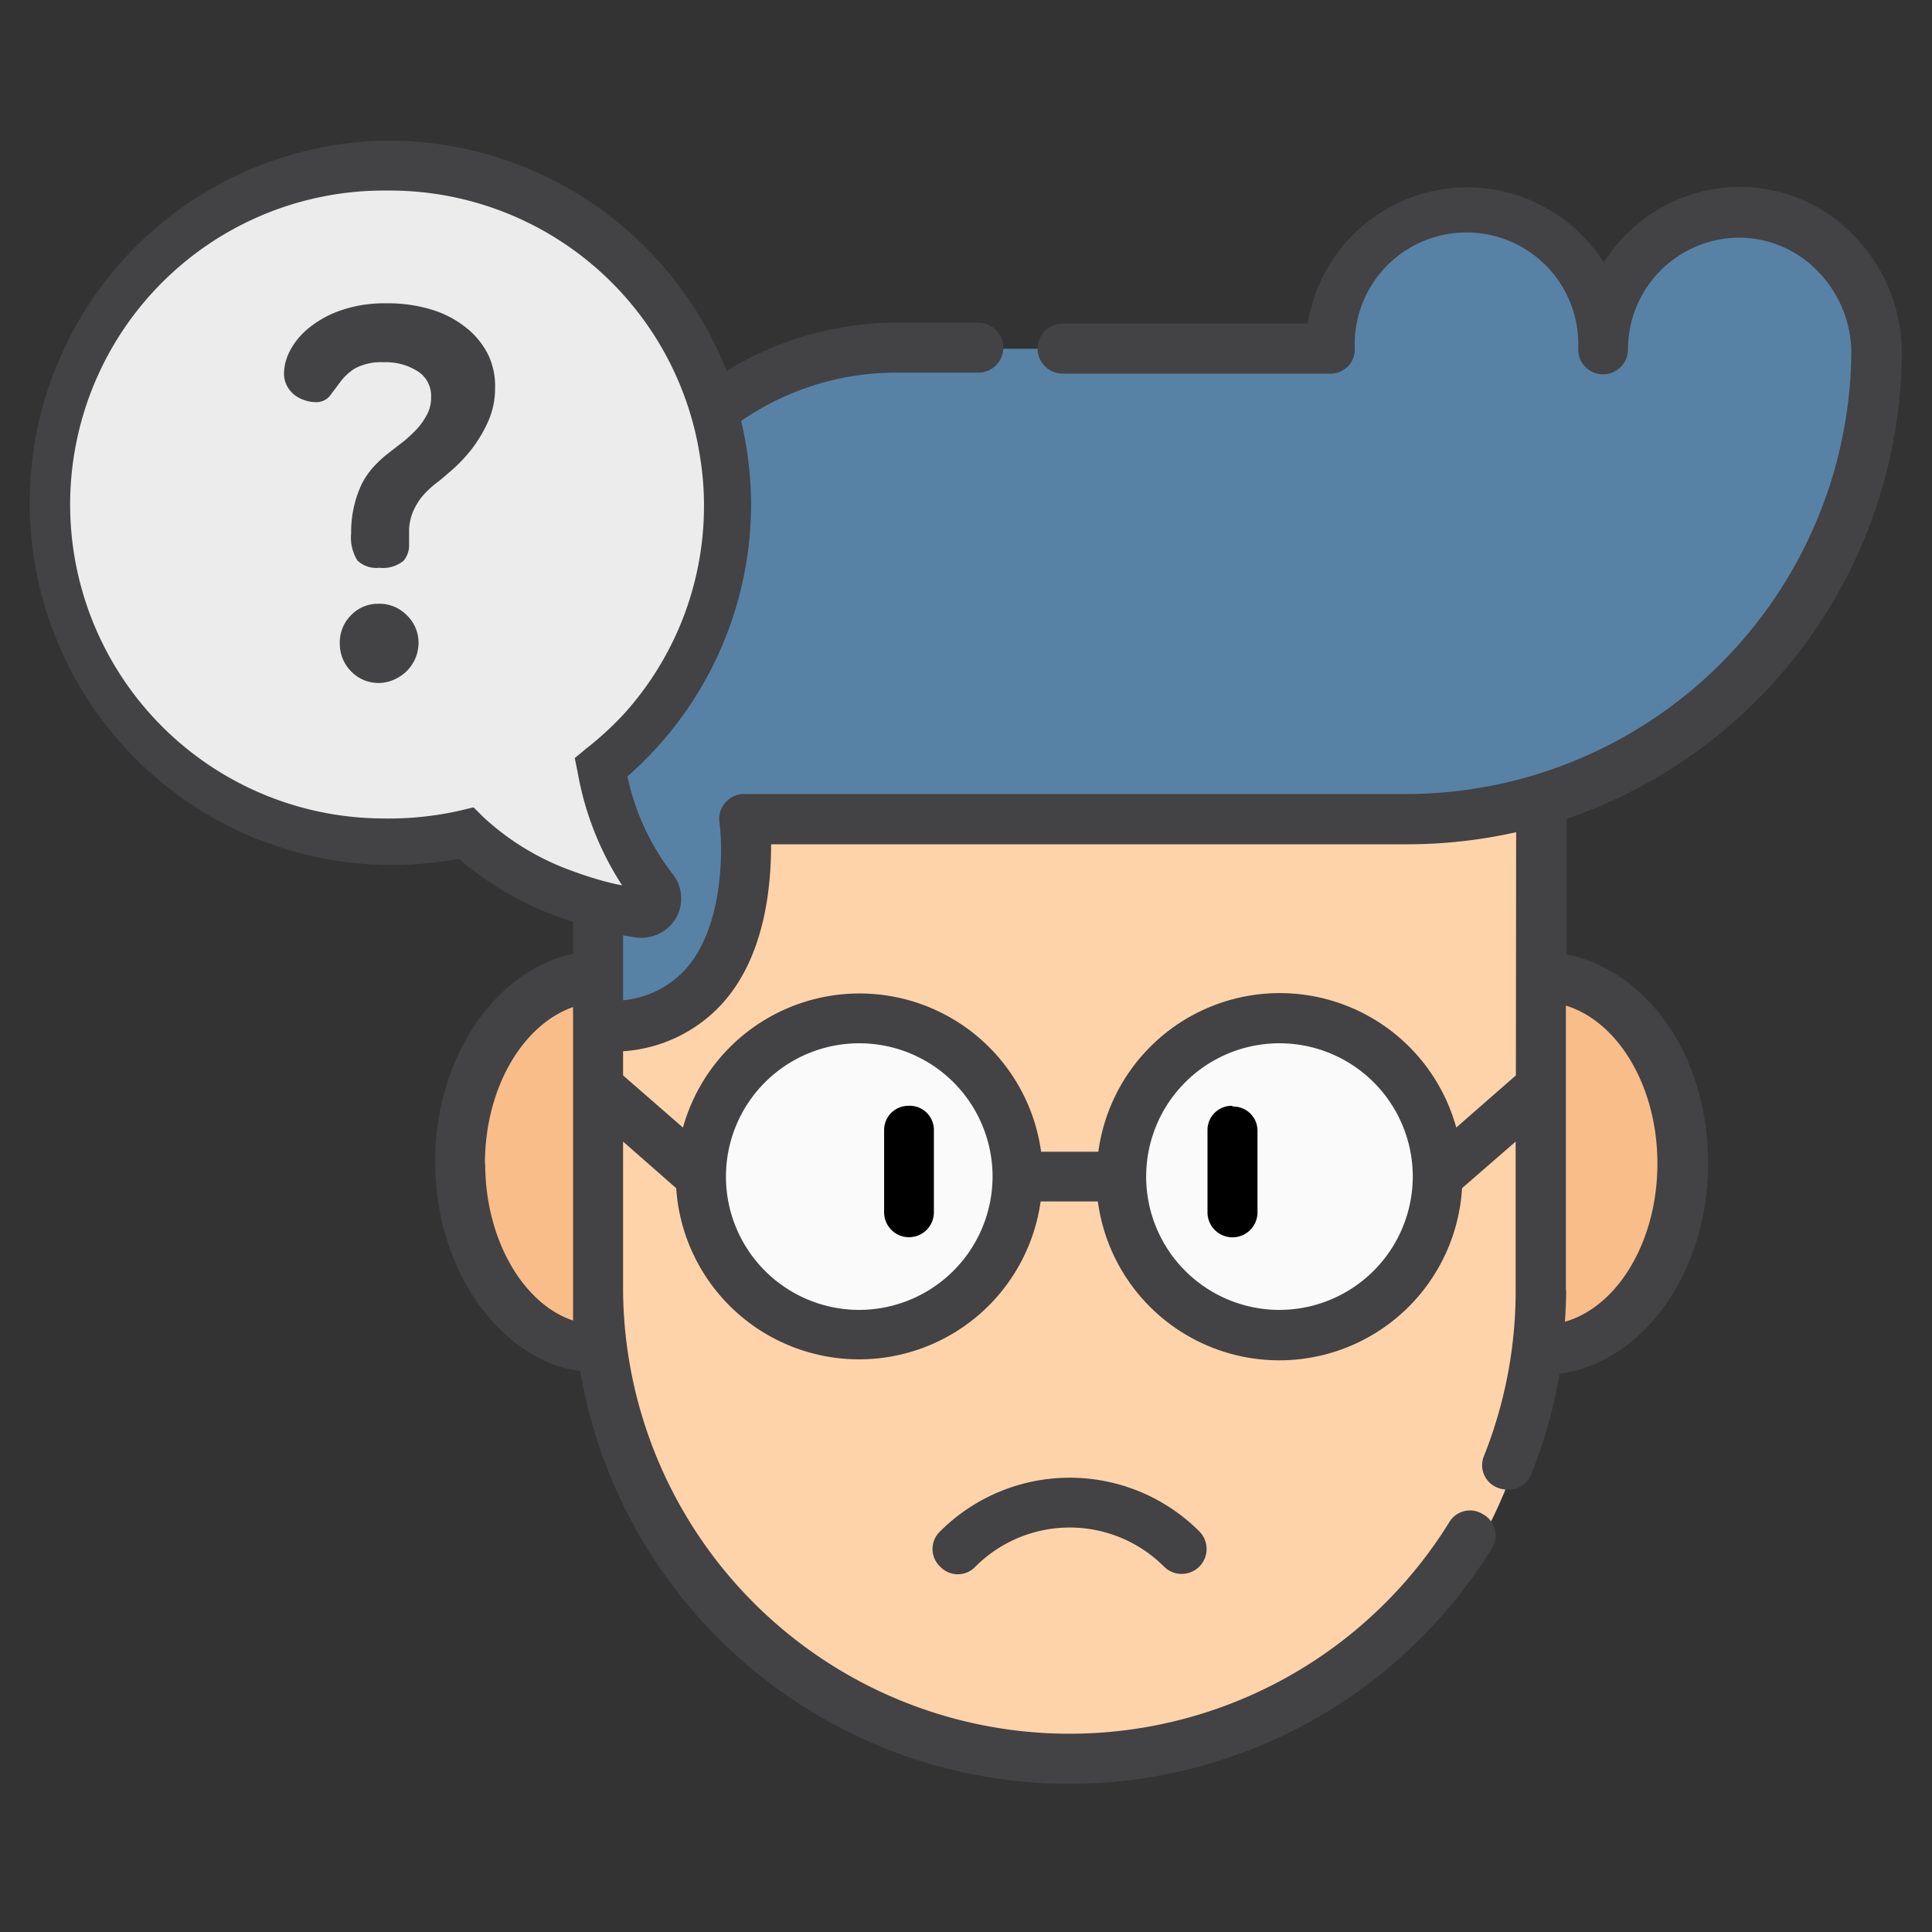
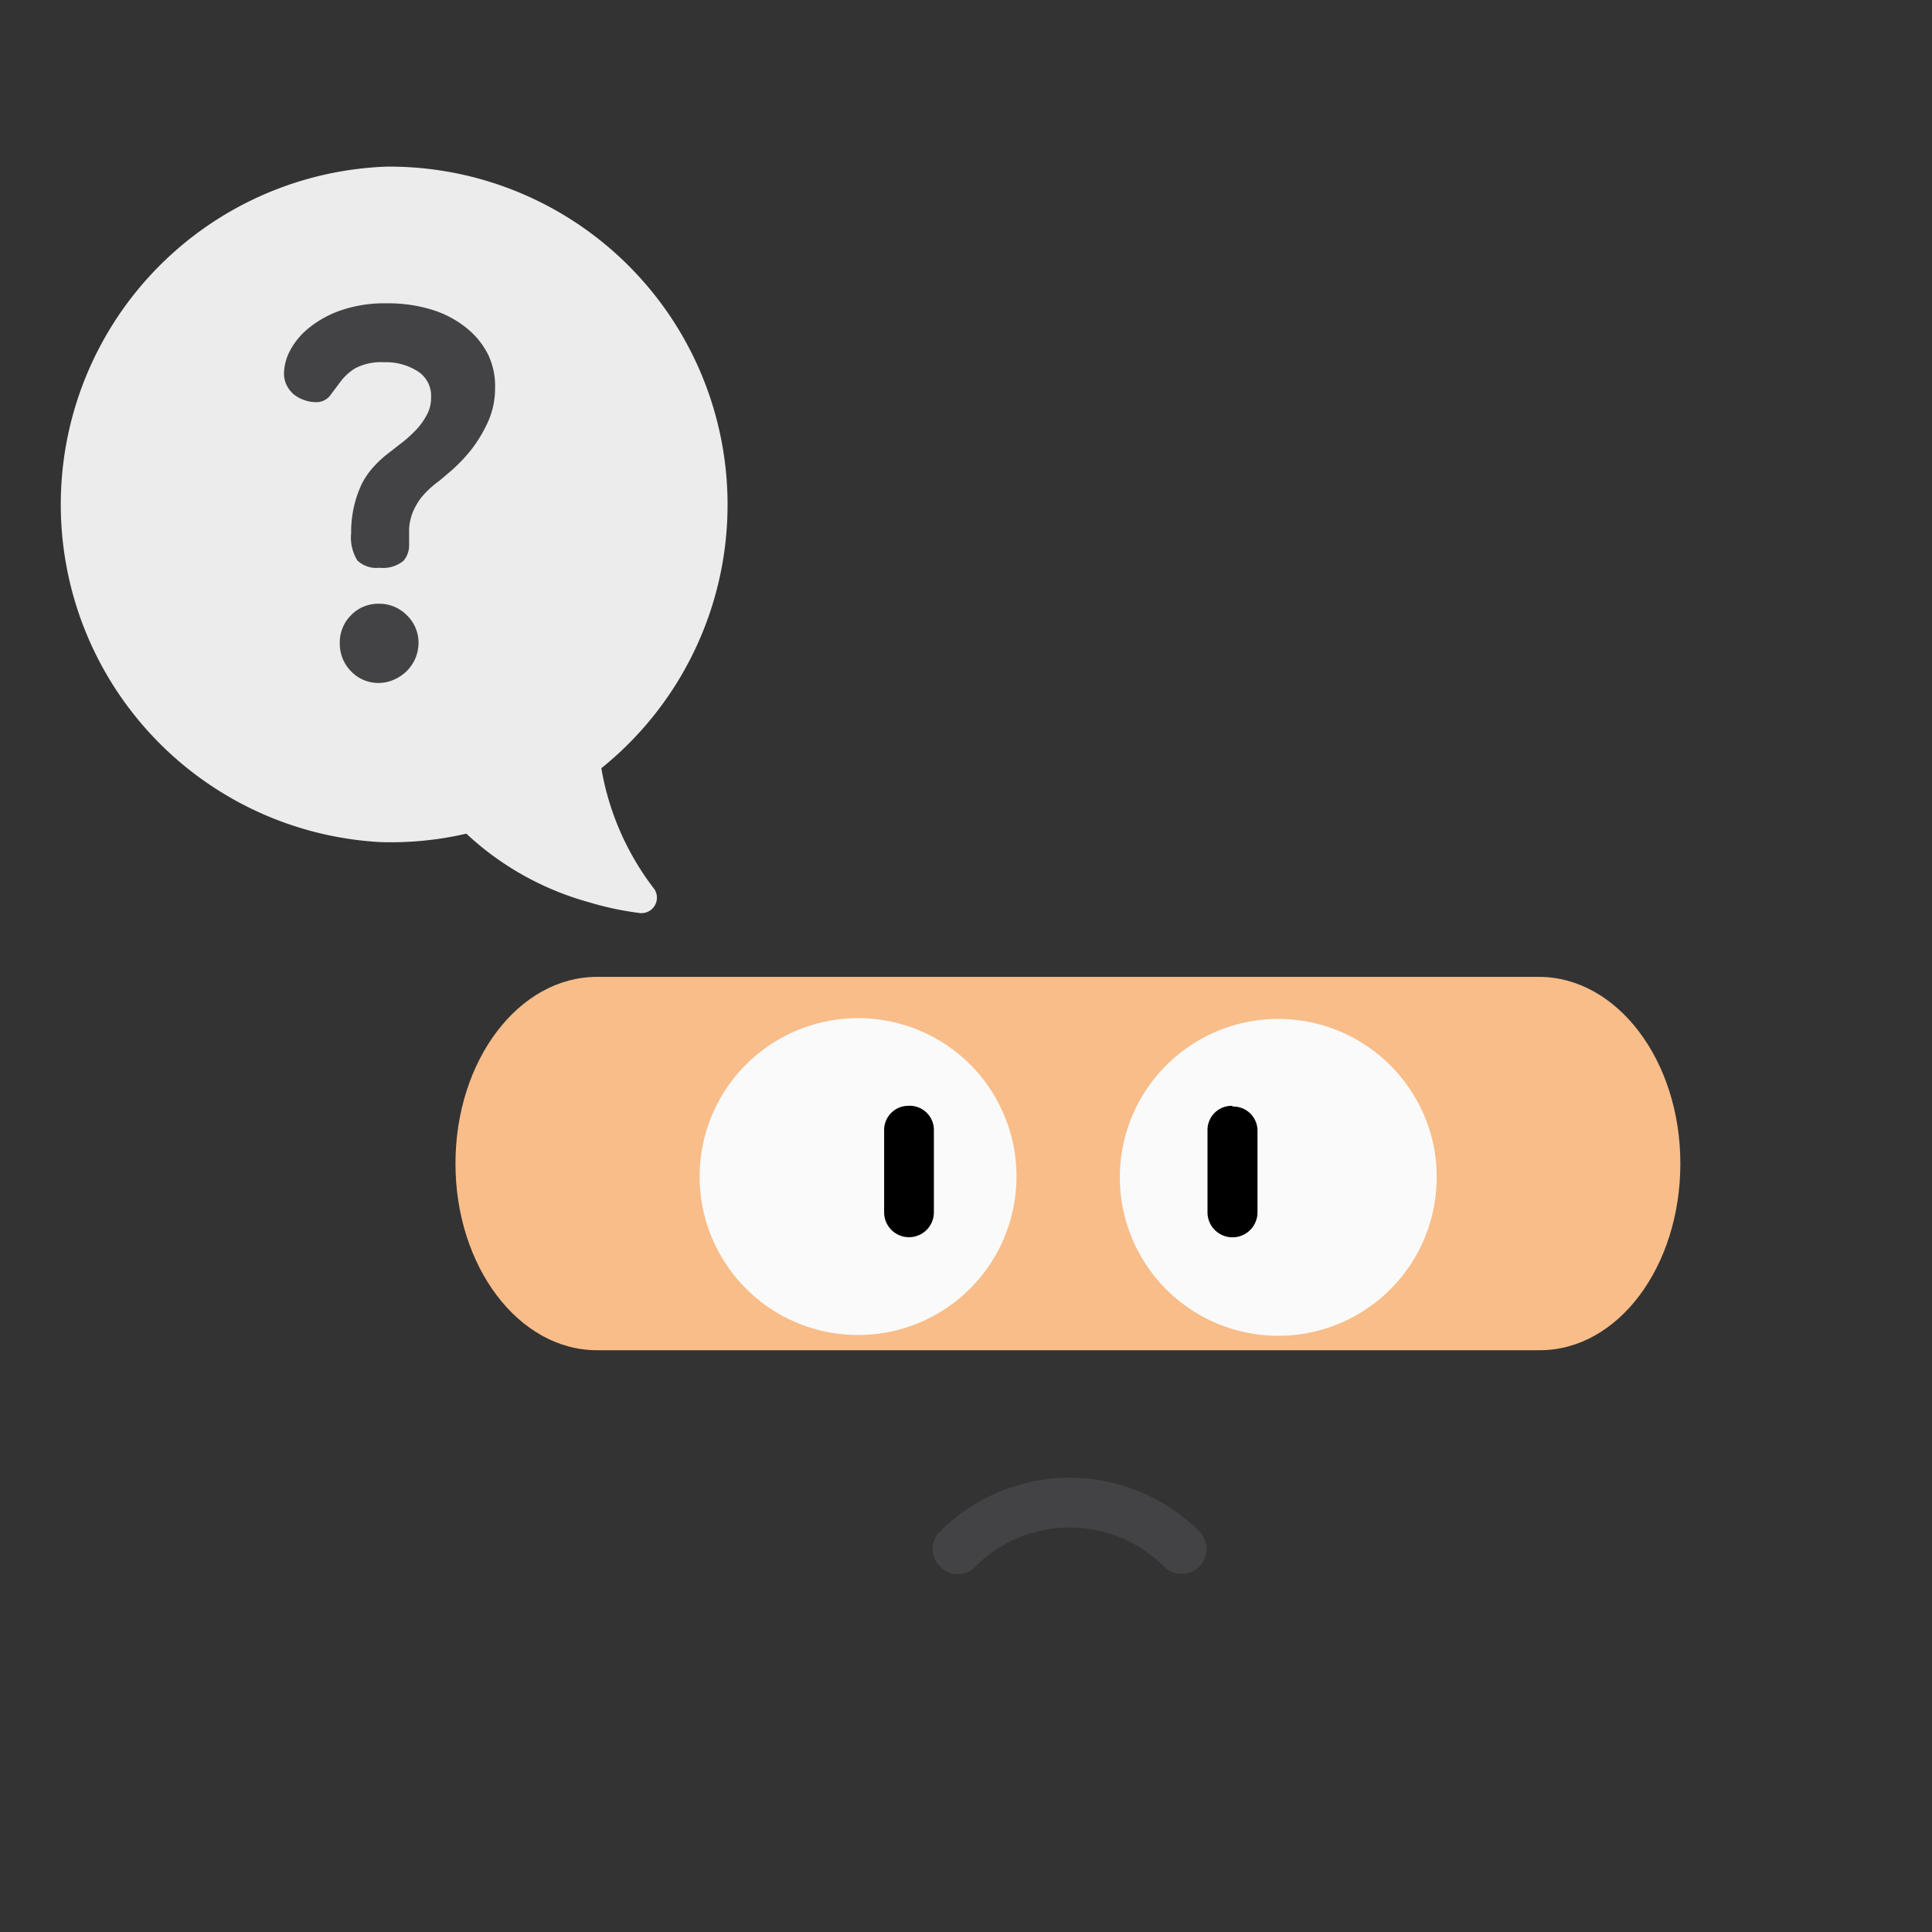
<svg xmlns="http://www.w3.org/2000/svg" id="Calque_1" data-name="Calque 1" viewBox="0 0 80 80">
  <rect x="0" y="0" width="80" height="80" fill="#333333" stroke="none" />
  <defs>
    <style>.cls-1{fill:#f8bd89;}.cls-2{fill:#fed3aa;}.cls-3{fill:#fafafa;}.cls-4{fill:#5782a5;}.cls-5{fill:#434244;}.cls-6{fill:#ececec;}</style>
  </defs>
  <title>cco-search_no-result</title>
  <path class="cls-1" d="M24.72,55.91c-3.24,0-5.86-3.46-5.86-7.73s2.62-7.73,5.86-7.73h39c3.24,0,5.86,3.46,5.86,7.73S67,55.91,63.76,55.91" />
-   <path class="cls-2" d="M63.76,33.91V53.43a19.52,19.52,0,1,1-39,0V33.91" />
  <path class="cls-3" d="M42.09,48.72a6.56,6.56,0,1,1-6.55-6.56,6.55,6.55,0,0,1,6.55,6.56Zm0,0" />
-   <path class="cls-4" d="M72,8.78a5.66,5.66,0,0,0-5.67,5.66,5.66,5.66,0,1,0-11.31,0H37.1A12.38,12.38,0,0,0,24.72,26.82V42.5c7.2.15,6-8.59,6-8.59H58.19A19.48,19.48,0,0,0,77.67,14.63,5.78,5.78,0,0,0,72,8.78Zm0,0" />
  <path class="cls-5" d="M40.39,64.87a5.52,5.52,0,0,1,7.81,0,1,1,0,0,0,1.46-1.46,7.59,7.59,0,0,0-10.73,0,1,1,0,0,0,0,1.46,1,1,0,0,0,1.46,0Zm0,0" />
  <path d="M37.61,45.79a1,1,0,0,0-1,1v3.41a1,1,0,1,0,2.06,0V46.82A1,1,0,0,0,37.61,45.79Z" />
  <path class="cls-6" d="M16,6.9A14,14,0,0,1,24.9,31.81a11.29,11.29,0,0,0,2.19,5,.64.64,0,0,1-.57,1,12.73,12.73,0,0,1-2.13-.45,12.17,12.17,0,0,1-5.08-2.84,13.85,13.85,0,0,1-3.55.35A14,14,0,0,1,16,6.9Z" />
  <path class="cls-5" d="M20.5,16.07a3.39,3.39,0,0,1-.29,1.39,5.83,5.83,0,0,1-.68,1.14,6.59,6.59,0,0,1-.8.85c-.27.23-.47.41-.62.52a3.9,3.9,0,0,0-.68.65,2.78,2.78,0,0,0-.35.62,2.28,2.28,0,0,0-.14.65c0,.23,0,.47,0,.74a1,1,0,0,1-.23.59,1.34,1.34,0,0,1-1,.29,1.14,1.14,0,0,1-.91-.3,1.81,1.81,0,0,1-.26-1.13,4.76,4.76,0,0,1,.14-1.2A4.56,4.56,0,0,1,15,20a3.35,3.35,0,0,1,.46-.66,5.26,5.26,0,0,1,.49-.47l.59-.46a5.15,5.15,0,0,0,.61-.53,2.79,2.79,0,0,0,.49-.64,1.47,1.47,0,0,0,.21-.78,1.2,1.2,0,0,0-.56-1.09A2.44,2.44,0,0,0,15.9,15a2.29,2.29,0,0,0-1.21.26,2.24,2.24,0,0,0-.61.57l-.42.56a.72.72,0,0,1-.62.26,1.35,1.35,0,0,1-.43-.08,1.41,1.41,0,0,1-.42-.22,1.15,1.15,0,0,1-.31-.38,1.11,1.11,0,0,1-.12-.54,2.12,2.12,0,0,1,.26-.93,3,3,0,0,1,.77-.92,4.33,4.33,0,0,1,1.3-.72A5.5,5.5,0,0,1,16,12.56a6.17,6.17,0,0,1,1.87.26,4.25,4.25,0,0,1,1.42.74,3.31,3.31,0,0,1,.92,1.12A3,3,0,0,1,20.5,16.07ZM15.68,25a1.59,1.59,0,0,1,1.17.48,1.57,1.57,0,0,1,.48,1.16,1.68,1.68,0,0,1-.13.62,1.7,1.7,0,0,1-.35.52,1.77,1.77,0,0,1-.53.36,1.57,1.57,0,0,1-1.79-.35,1.62,1.62,0,0,1-.46-1.15,1.59,1.59,0,0,1,.46-1.16A1.56,1.56,0,0,1,15.68,25Z" />
  <path class="cls-3" d="M59.49,48.72a6.56,6.56,0,1,1-1-3.45,6.43,6.43,0,0,1,1,3.45Zm0,0" />
-   <path class="cls-5" d="M78.75,14.64a6.94,6.94,0,0,0-2-4.9,6.53,6.53,0,0,0-4.67-2h0A6.65,6.65,0,0,0,67.34,9.7a6.46,6.46,0,0,0-.93,1.17A6.69,6.69,0,0,0,54.15,13.4H44a1,1,0,0,0,0,2.07H55.1a1,1,0,0,0,1-1,4.63,4.63,0,1,1,9.25,0,1,1,0,0,0,2.06,0,4.63,4.63,0,0,1,4.64-4.63,4.55,4.55,0,0,1,3.21,1.38,4.86,4.86,0,0,1,1.4,3.43A18.46,18.46,0,0,1,58.25,32.88H30.82a1,1,0,0,0-.78.35,1,1,0,0,0-.25.81c.15,1.1.18,4.33-1.4,6.09a4,4,0,0,1-2.59,1.29V38.73l.6.1h.2A1.65,1.65,0,0,0,28,38a1.63,1.63,0,0,0-.18-1.85,10,10,0,0,1-1.84-4,15,15,0,0,0,5.12-11.4,15.31,15.31,0,0,0-.41-3.32,11.29,11.29,0,0,1,6.43-2h3.39a1,1,0,0,0,0-2.07H37.16a13.42,13.42,0,0,0-7.07,2,15.08,15.08,0,0,0-14-9.54H16a15,15,0,1,0,3,29.74,13.19,13.19,0,0,0,4.73,2.61v1.32c-3.24.71-5.71,4.3-5.71,8.62,0,4,2.13,7.39,5,8.43v0a5.58,5.58,0,0,0,1,.23,20.56,20.56,0,0,0,37.74,7.37,1,1,0,0,0-.34-1.43,1,1,0,0,0-1.42.34A18.49,18.49,0,0,1,25.8,53.43V47.27L28,49.2a7.59,7.59,0,0,0,15.09.55h2.37a7.58,7.58,0,0,0,15.08-.55l2.22-1.93v6.16a18.47,18.47,0,0,1-1.3,6.83,1,1,0,0,0,.57,1.35,1.06,1.06,0,0,0,.38.07,1,1,0,0,0,1-.65,20.11,20.11,0,0,0,1.17-4.14c3.45-.47,6.15-4.2,6.15-8.71s-2.55-8-5.86-8.66V33.91s0,0,0,0A20.53,20.53,0,0,0,78.75,14.64ZM20,33.82l-.39-.39-.54.13a13.42,13.42,0,0,1-3.29.33,13,13,0,0,1,.25-26h.09A13,13,0,0,1,29,19a12.21,12.21,0,0,1,.15,1.83,12.84,12.84,0,0,1-3.32,8.74A13.32,13.32,0,0,1,24.27,31l-.47.39.12.59a12.57,12.57,0,0,0,1.84,4.68,10.2,10.2,0,0,1-1.09-.27c-.2-.06-.53-.16-.93-.31A10.71,10.71,0,0,1,20,33.82Zm.08,14.36c0-3.12,1.56-5.75,3.65-6.48V53.43c0,.42,0,.84,0,1.25C21.67,54,20.09,51.33,20.09,48.18Zm15.5,6.06a5.52,5.52,0,1,1,5.52-5.52A5.53,5.53,0,0,1,35.59,54.24Zm17.4,0a5.52,5.52,0,1,1,5.52-5.52A5.53,5.53,0,0,1,53,54.24Zm9.79-9.71L60.3,46.69a7.58,7.58,0,0,0-14.82,1H43.11a7.59,7.59,0,0,0-14.83-1L25.8,44.53v-1a6.09,6.09,0,0,0,4.13-2c1.79-2,2-4.95,2-6.57H58.25a20.69,20.69,0,0,0,4.53-.5Zm2.07,8.9V41.64c2.16.66,3.79,3.34,3.79,6.54S67,54.1,64.8,54.73C64.83,54.3,64.85,53.87,64.85,53.43Z" />
  <path d="M51,45.79a1,1,0,0,0-1,1v3.41a1,1,0,0,0,2.07,0V46.82a1,1,0,0,0-1-1Zm0,0" />
</svg>